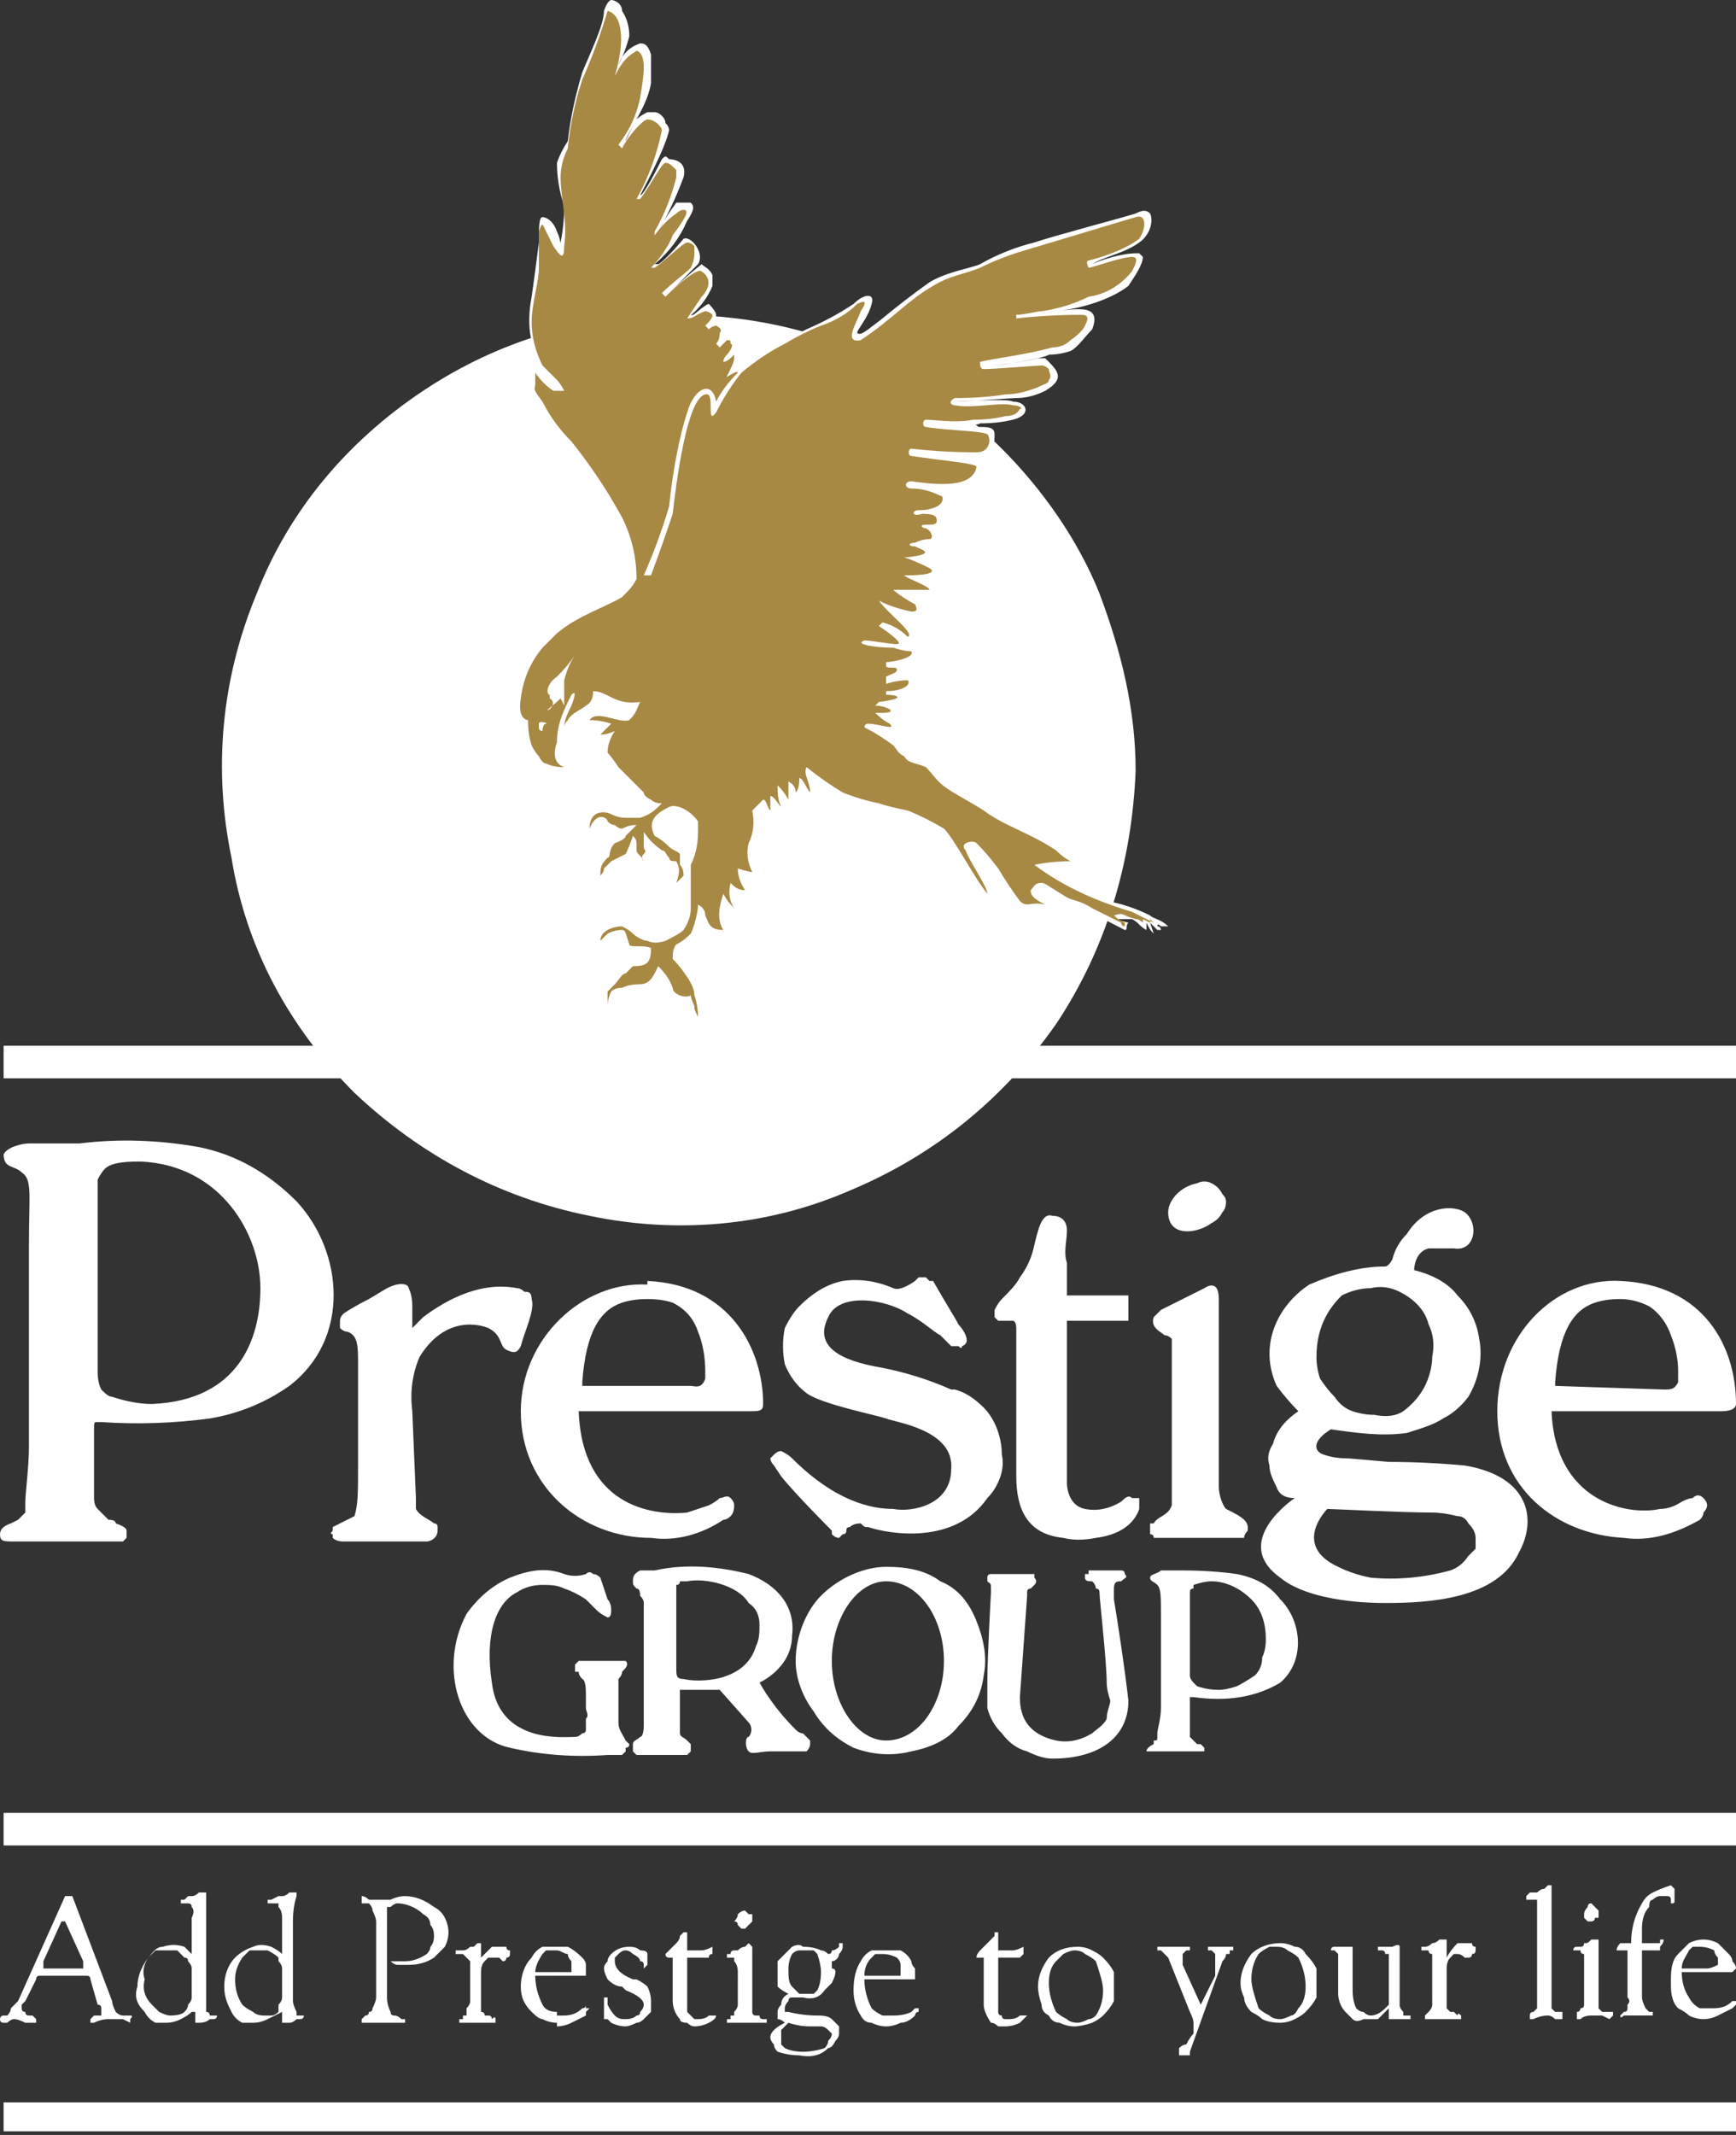
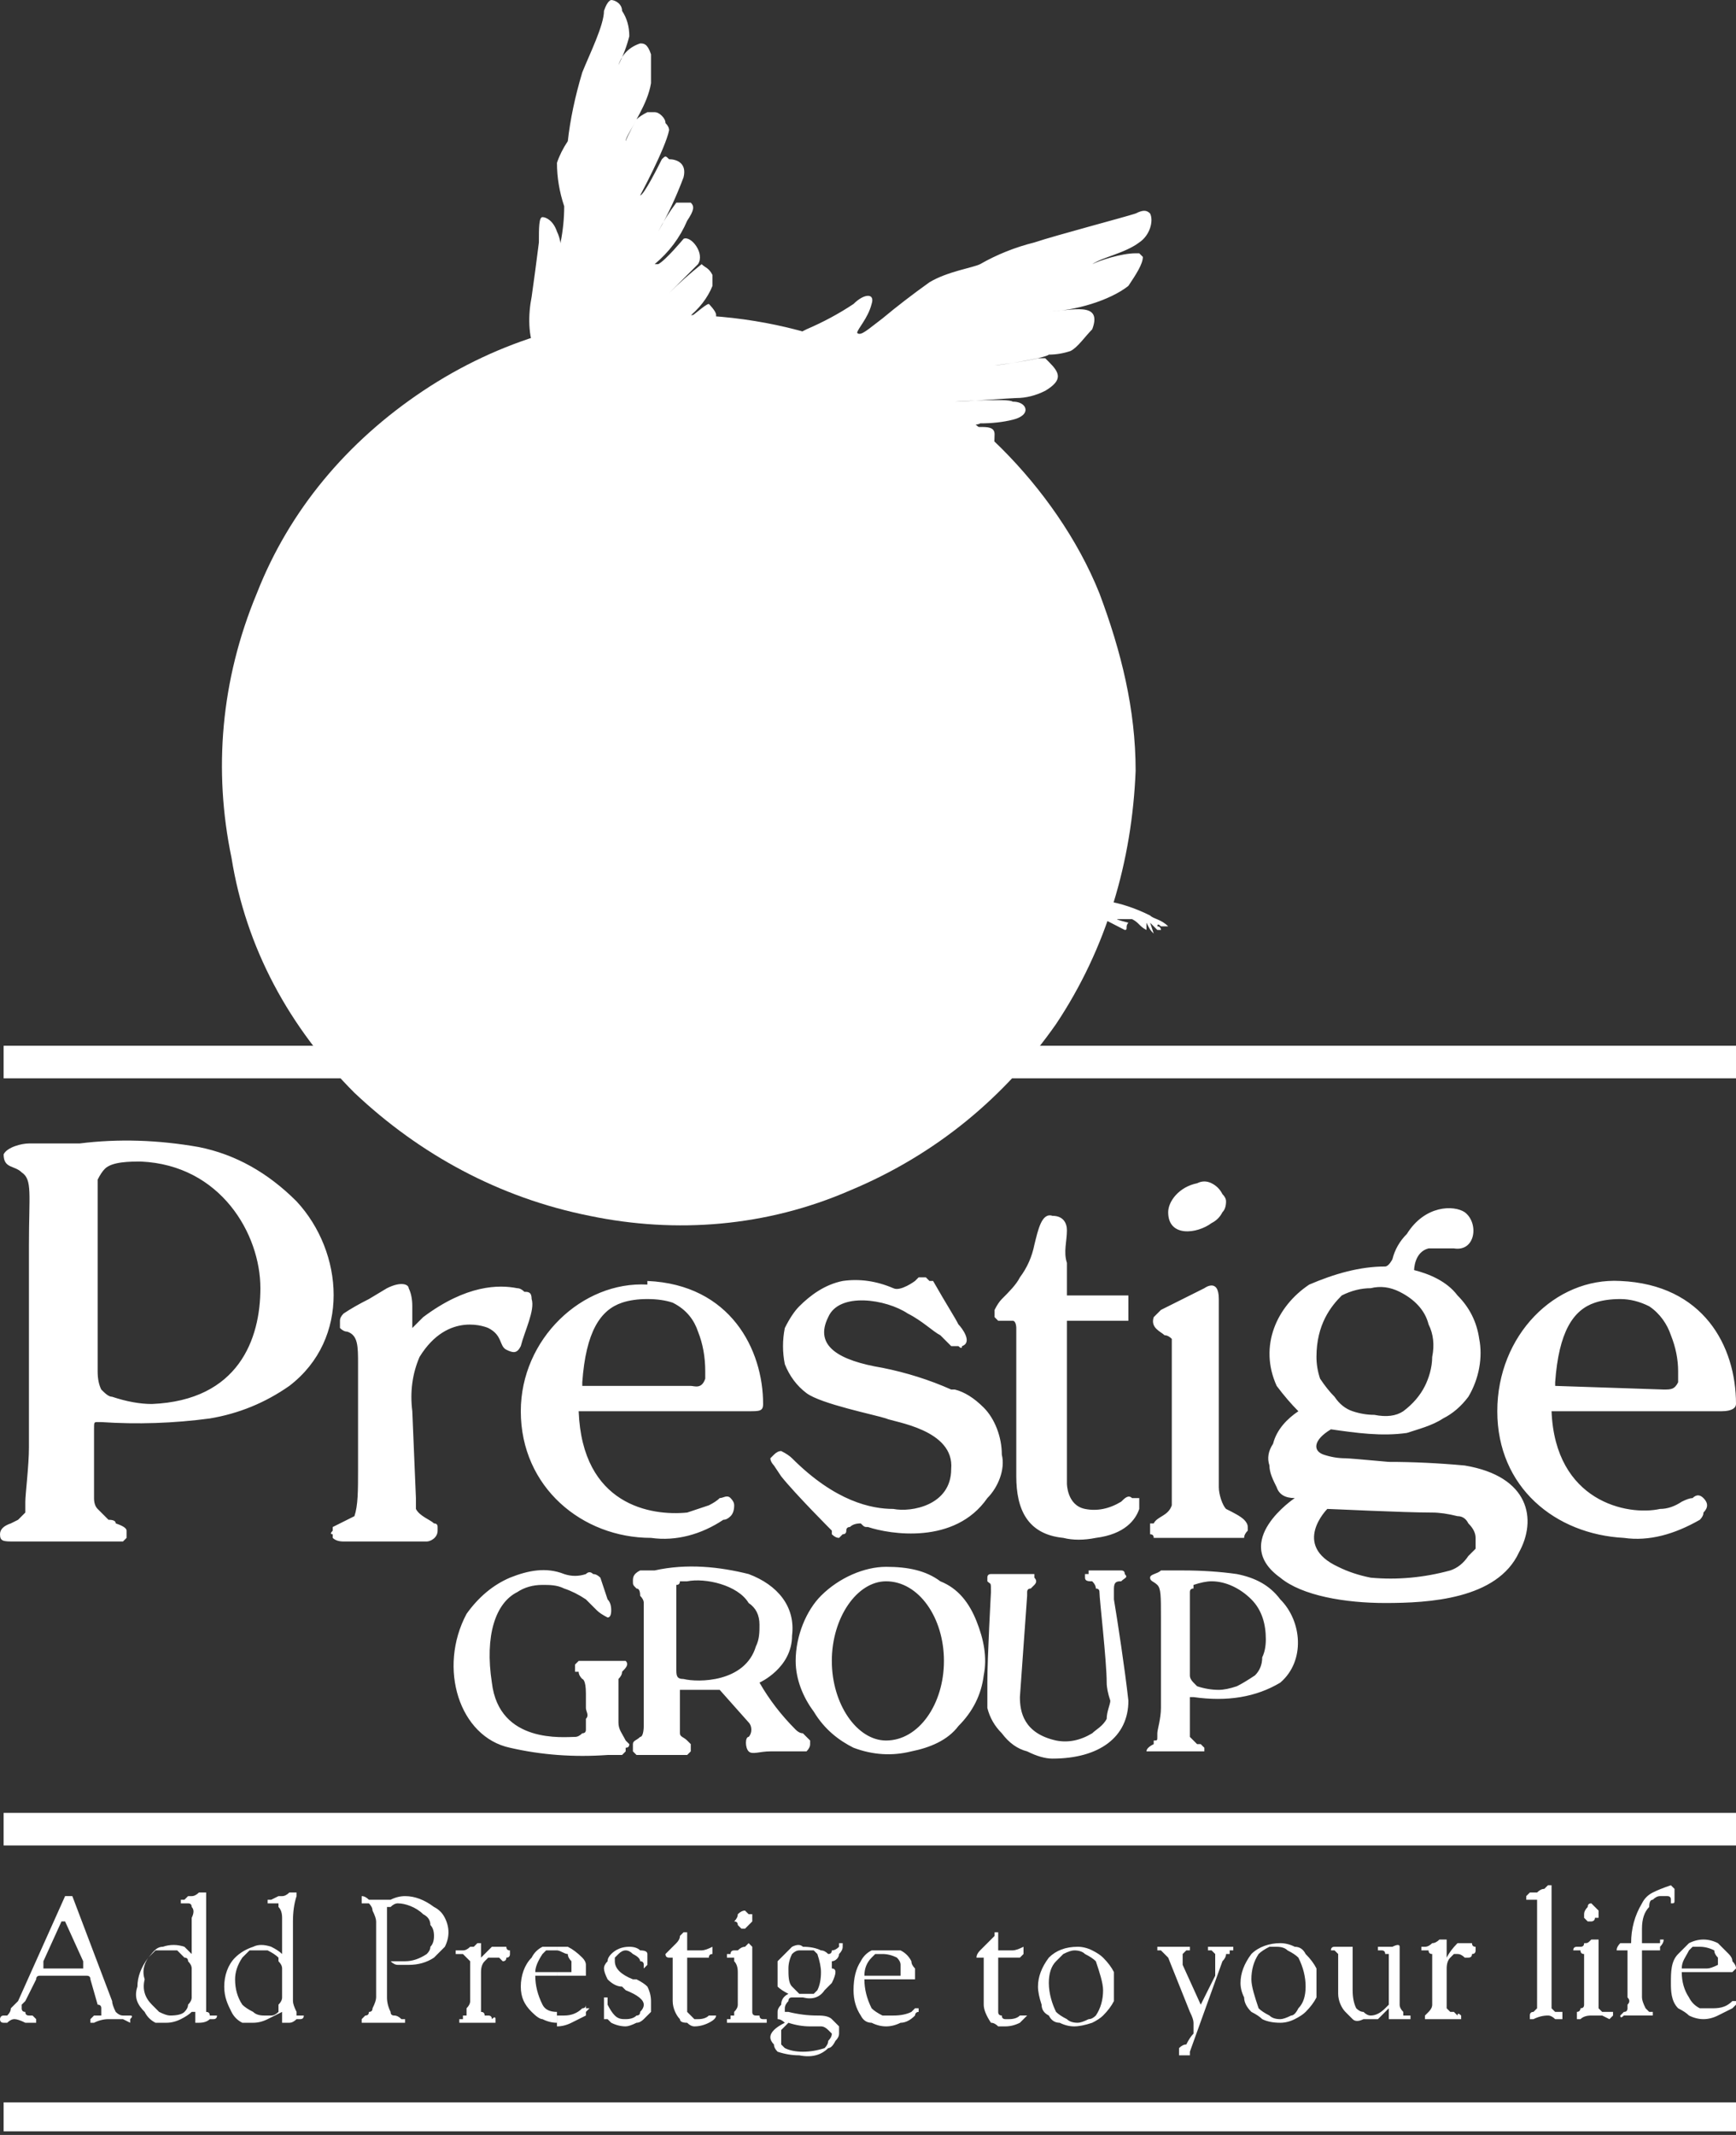
<svg xmlns="http://www.w3.org/2000/svg" version="1.2" viewBox="0 0 48 59" width="48" height="59">
  <rect x="0" y="0" width="48" height="59" fill="#333333" stroke="none" />
  <title>logo-svg</title>
  <style>
		.s0 { fill: #fff } 
		.s1 { fill: #a88944 } 
	</style>
  <path id="Layer" fill-rule="evenodd" class="s0" d="m0.1 50.1h47.9v0.9h-47.9zm0-21.2h47.9v0.9h-47.9z" />
  <path id="Layer" fill-rule="evenodd" class="s0" d="m0.1 58.1h47.9v0.8h-47.9z" />
  <path id="Layer" fill-rule="evenodd" class="s0" d="m44.8 35.4c2.3 0.1 3.2 1.8 3.2 3.4 0 0.1-0.1 0.2-0.4 0.2h-4.7c0.1 2.5 2.1 2.9 3 2.7q0.3 0 0.6-0.2 0.2-0.1 0.3-0.1c0.1-0.1 0.2-0.1 0.3 0q0.1 0.1 0.1 0.2 0 0.1-0.1 0.2 0 0.1-0.1 0.2c-0.7 0.4-1.4 0.6-2.1 0.5-1.9-0.1-3.5-1.4-3.5-3.5 0-2.1 1.6-3.7 3.4-3.6zm1.2 3c0.2 0 0.3 0 0.4-0.2q0-0.2 0-0.3 0-0.5-0.2-1c-0.1-0.3-0.3-0.6-0.6-0.8q-0.4-0.2-0.8-0.2-0.4 0-0.7 0.1c-0.6 0.2-1 0.8-1.1 2.2v0.1zm-40.5-6.7c1 0.2 1.9 0.7 2.7 1.5 1.3 1.4 1.5 3.8-0.2 5.1q-1 0.7-2.2 0.9-1.5 0.2-3 0.1h-0.1c-0.1 0-0.1 0-0.1 0.2v1.9q0 0.2 0.1 0.3 0.2 0.2 0.3 0.3 0.2 0 0.2 0.1 0.3 0.1 0.3 0.2 0 0.1 0 0.1 0 0.1 0 0.1-0.1 0.1-0.1 0.1-0.1 0-0.2 0h-2.8c-0.3 0-0.4 0-0.4-0.2q0-0.2 0.3-0.3l0.2-0.1c0.1-0.1 0.1-0.1 0.2-0.2q0-0.2 0-0.3c0-0.2 0.1-1 0.1-1.5v-5.6c0-1.4 0.1-1.8-0.2-2-0.2-0.2-0.5-0.1-0.5-0.5 0.1-0.2 0.5-0.3 0.7-0.3q0.7 0 1.4 0 1.6-0.2 3.3 0.1zm-2.4 6.9q0.6 0.2 1.1 0.2c2.4-0.1 3-1.8 3-3.2 0-1.5-1.1-3.4-3.3-3.5-0.3 0-0.8 0-1 0.2q-0.1 0.1-0.2 0.3 0 0.1 0 0.2v5.1q0 0.3 0.1 0.5c0.1 0.1 0.2 0.2 0.3 0.2zm11.4-2.9c0.1 0 0.2 0 0.2 0.2 0.1 0.3-0.2 0.9-0.3 1.3-0.1 0.2-0.2 0.2-0.4 0.1-0.2-0.1-0.1-0.4-0.5-0.6 0 0-1.1-0.5-1.9 0.8q-0.3 0.7-0.2 1.5l0.1 2.4q0 0.2 0 0.3c0.1 0.2 0.4 0.3 0.5 0.4q0.1 0 0.1 0.1 0 0.1 0 0.1c0 0.2-0.2 0.3-0.3 0.3h-2.3q-0.2 0-0.3-0.1 0 0 0-0.1-0.1 0 0-0.1 0 0 0-0.1 0 0 0 0c0.2-0.1 0.4-0.2 0.6-0.3 0.1-0.3 0.1-0.7 0.1-1.3v-2.9c0-0.5 0-0.8-0.3-0.9q-0.1 0-0.2-0.1 0 0 0-0.1 0-0.1 0-0.1 0-0.1 0.1-0.2 0.3-0.2 0.7-0.4l0.5-0.3c0.4-0.2 0.6-0.1 0.6 0q0.1 0.2 0.1 0.5c0 0.3 0 0.6 0 0.6l0.3-0.3c1.2-0.9 2.1-0.9 2.6-0.8q0.1 0 0.2 0.1zm3.4-0.3c2.3 0.1 3.2 1.9 3.2 3.4 0 0.2-0.1 0.2-0.4 0.2h-4.7c0.1 2.6 2 2.9 3 2.8q0.3-0.1 0.6-0.2 0.2-0.1 0.3-0.2c0.1 0 0.2-0.1 0.3 0q0.1 0.1 0.1 0.2 0 0.2-0.1 0.3-0.1 0.1-0.2 0.1c-0.6 0.4-1.3 0.6-2 0.5-1.9 0-3.6-1.4-3.6-3.5 0-2 1.7-3.6 3.5-3.5zm1.2 2.9c0.1 0 0.3 0.1 0.4-0.2q0-0.1 0-0.2 0-0.6-0.2-1.1c-0.1-0.3-0.3-0.6-0.7-0.8q-0.3-0.1-0.7-0.1-0.4 0-0.7 0.1c-0.6 0.2-1 0.8-1.1 2.2v0.1zm7.3 0.1q0.4 0.1 0.8 0.5c0.3 0.3 0.5 0.8 0.5 1.3 0.1 0.4-0.1 0.9-0.4 1.2-0.9 1.3-2.7 1-3.3 0.8-0.1 0-0.1 0-0.2-0.1q-0.2 0-0.3 0.1-0.1 0-0.1 0.1 0 0.1-0.1 0.1-0.1 0.1-0.1 0.1-0.1 0-0.2-0.1 0 0 0-0.1c0 0-1-1-1.4-1.5l-0.2-0.3c0 0-0.1-0.1-0.1-0.2q0.1-0.1 0.1-0.1 0.1-0.1 0.2-0.1 0.2 0.1 0.3 0.2c1.2 1.2 2.2 1.4 2.8 1.4 0.5 0.1 1.6-0.1 1.6-1.1 0.1-1.1-1.6-1.3-1.8-1.4-0.3-0.1-1.8-0.4-2.2-0.7q-0.4-0.3-0.6-0.8-0.1-0.5 0-1 0.2-0.4 0.4-0.6c0.3-0.3 0.7-0.6 1.2-0.7q0.7-0.1 1.4 0.2c0.2 0.1 0.6-0.2 0.6-0.2q0 0 0.1-0.1 0.1 0 0.2 0 0 0 0.1 0.1 0.1 0 0.1 0c0.4 0.7 0.6 1 0.7 1.2 0.1 0.1 0.4 0.5 0.1 0.6q0 0.1-0.1 0-0.1 0-0.2 0-0.1-0.1-0.3-0.3c-0.2-0.1-0.5-0.4-0.9-0.6-0.6-0.4-1.9-0.6-2.2 0.1-0.4 0.8 0.3 1.2 1.5 1.4q1 0.2 1.9 0.6zm4.6 3.1c0.1-0.1 0.2-0.2 0.3-0.1q0.1 0 0.2 0 0 0.1 0 0.2 0 0 0 0.1c-0.1 0.3-0.4 0.7-1.2 0.8q-0.5 0.1-0.9 0c-1-0.1-1.3-0.8-1.3-1.7v-4.1c0 0 0-0.2-0.1-0.2h-0.4q0 0 0 0-0.1-0.1-0.1-0.1 0 0 0-0.1 0 0 0-0.1 0.1-0.2 0.2-0.3c0.2-0.2 0.4-0.4 0.5-0.6q0.3-0.4 0.4-0.9c0.1-0.4 0.2-0.9 0.5-0.8 0.3 0 0.4 0.2 0.4 0.4 0 0.3-0.1 0.6 0 0.9v0.9h1.7v0.7h-1.7v4.5c0 0 0 0.6 0.5 0.7q0.5 0.1 1-0.2zm1.3-8c0-0.3 0.3-0.7 0.8-0.8q0.2-0.1 0.4 0 0.2 0.1 0.3 0.3 0.1 0.1 0.1 0.2 0 0.2-0.1 0.3-0.1 0.2-0.3 0.3c-0.4 0.3-1.2 0.4-1.2-0.3zm1.6 8.2c0.2 0.1 0.4 0.2 0.5 0.3q0.1 0.1 0.1 0.2 0 0.1 0 0.1-0.1 0.1-0.1 0.2-0.1 0-0.2 0h-2.2q0 0-0.1 0 0-0.1-0.1-0.1 0 0 0-0.1 0 0 0-0.1 0 0 0-0.1 0 0 0.1 0c0.1-0.2 0.4-0.2 0.5-0.5q0-0.2 0-0.5v-3.8q0-0.1 0-0.3-0.1-0.1-0.2-0.1c-0.1-0.1-0.4-0.2-0.3-0.5q0.1-0.1 0.2-0.2 0.6-0.3 1.2-0.6c0 0 0.4-0.3 0.4 0.3v5.2c0 0.2 0.1 0.5 0.2 0.6zm6.6-1.2c1.8 0.3 2 1.5 1.5 2.4-0.6 1.3-2.5 1.4-3.7 1.4-1.1 0-2.3-0.2-2.9-0.7-1.4-1 0.4-2.2 0.4-2.2q-0.4 0-0.5-0.3c-0.1-0.2-0.2-0.4-0.2-0.6q-0.1-0.3 0.1-0.6c0.1-0.4 0.4-0.7 0.7-0.9q-0.3-0.3-0.6-0.7c-0.5-1.1 0-2.2 0.9-2.8 0.7-0.3 1.4-0.5 2.1-0.5 0.1 0 0.2-0.2 0.2-0.2q0.1-0.4 0.4-0.7c0.5-0.8 1.3-0.8 1.6-0.6 0.4 0.3 0.3 1.1-0.3 1q-0.4 0-0.7 0c-0.4 0.1-0.4 0.6-0.4 0.6 0.4 0.1 0.9 0.3 1.2 0.7q0.5 0.5 0.6 1.2c0.1 0.5 0 1.1-0.3 1.6q-0.3 0.4-0.7 0.6c-0.3 0.2-0.7 0.3-1 0.4-0.7 0.1-1.4 0-2.1-0.1-0.5 0.3-0.5 0.6-0.2 0.7q0.3 0.1 0.6 0.1 0.1 0 1.2 0.1 1 0 2.1 0.1zm-1.8-4.8q-0.4-0.2-0.8-0.1-0.4 0-0.8 0.2c-0.3 0.3-0.7 0.8-0.7 1.7q0 0.3 0.1 0.6 0.2 0.3 0.4 0.5 0.2 0.3 0.5 0.4 0.3 0.1 0.6 0.1 0.5 0.1 0.8-0.1 0.4-0.3 0.6-0.7c0.1-0.2 0.2-0.5 0.2-0.8q0.1-0.5-0.1-0.9c-0.1-0.4-0.4-0.7-0.8-0.9zm-0.8 7.9q1.1 0.1 2.2-0.2 0.3-0.1 0.5-0.4 0.1-0.1 0.2-0.2 0-0.2 0-0.3 0-0.2-0.2-0.4-0.1-0.2-0.3-0.2-0.4-0.1-0.7-0.1c-0.8 0-2.8-0.1-2.9-0.1 0 0-1 1 0.3 1.6q0.4 0.2 0.9 0.3zm-7.1 0.3c0 0.1 0 0.2 0 0.3 0.1 0.6 0.3 1.9 0.4 2.8 0 1-0.8 1.6-2.1 1.6q-0.3 0-0.7-0.2-0.4-0.1-0.7-0.5-0.3-0.3-0.4-0.7 0-0.4 0-0.7c0-0.7 0.1-2.5 0.1-2.5 0-0.3 0-0.2-0.1-0.3q0-0.1 0-0.1 0-0.1 0.1-0.1 0.1 0 0.2 0h0.8q0.1 0 0.2 0 0 0.1 0 0.1 0.1 0.1 0 0.2 0 0 0 0-0.1 0.1-0.1 0.1-0.1 0-0.1 0.1 0 0 0 0.1l-0.2 2.8c0 0.4 0.1 1 1 1.2q0.5 0.1 1-0.2c0.1-0.1 0.3-0.2 0.4-0.4 0-0.2 0.1-0.4 0.1-0.5q-0.1-0.3-0.1-0.5c0-0.6-0.2-2.3-0.2-2.5q0-0.1-0.1-0.1 0-0.1-0.1-0.2c-0.1 0-0.2 0-0.2-0.1q0 0 0 0 0-0.1 0-0.1 0 0 0.1 0 0-0.1 0-0.1c0.3 0 0.6 0 0.8 0q0.1 0 0.1 0 0.1 0 0.1 0.1c0.1 0.1 0 0.1-0.1 0.2-0.1 0-0.2 0-0.2 0.2zm-8.8 3.9q0.1 0.1 0.2 0.1 0.1 0.1 0.1 0.1 0.1 0.1 0.1 0.1 0 0.1 0 0.1 0 0.1-0.1 0.2 0 0-0.1 0h-0.9c-0.3 0-0.5 0.1-0.6 0-0.1-0.1-0.1-0.4 0-0.4 0.1-0.1 0.1-0.3 0-0.4l-0.8-0.9h-1.1v1.2c0 0.1 0.1 0.1 0.2 0.2q0.1 0.1 0.1 0.1 0 0.1 0 0.1 0 0.1 0 0.1 0 0-0.1 0.1 0 0-0.1 0h-1.2q0 0-0.1 0 0 0-0.1-0.1 0 0 0-0.1 0 0 0-0.1c0-0.1 0.1-0.1 0.2-0.2 0.1 0 0.1-0.3 0.1-0.3v-3.4q0-0.1-0.1-0.2 0-0.2-0.1-0.2c-0.1-0.1-0.1-0.1-0.1-0.2 0-0.1 0-0.2 0.2-0.3q0.2 0 0.4 0c0.9-0.2 1.8-0.1 2.6 0.1 0.8 0.3 1.3 0.9 1.2 1.7 0 0.9-0.9 1.3-0.9 1.3q0.4 0.7 1 1.3zm-1.1-2.3c0.1-0.2 0.1-0.4 0.1-0.6q0-0.4-0.3-0.6c-0.3-0.5-1.2-0.7-1.7-0.6q-0.1 0-0.2 0 0 0.1-0.1 0.1 0 0.1 0 0.2 0 0 0 0.1v2c0 0.2 0 0.3 0.2 0.3 0.4 0.1 1.7 0.1 2-0.9zm-3.8 2.1c0 0.2 0.1 0.3 0.2 0.5q0 0 0.1 0.1 0 0.1-0.1 0.1 0 0.1 0 0.1-0.1 0.1-0.1 0.1-0.3 0-0.4 0-1.4 0.1-2.7-0.2c-1.4-0.3-2-2.2-1.2-3.7q0.5-0.7 1.2-1c0.5-0.2 1-0.3 1.5-0.1q0.3 0.1 0.6 0 0.1-0.1 0.2 0 0.1 0 0.2 0.1 0.1 0.3 0.2 0.6 0.1 0.1 0.1 0.3 0 0.2-0.1 0.2-0.2-0.1-0.3-0.2c-0.1-0.1-0.2-0.2-0.3-0.3q-0.3-0.2-0.6-0.3c-0.2-0.1-0.4-0.1-0.6-0.1q-0.4 0-0.7 0.2c-0.6 0.3-0.9 1.2-0.7 2.5 0.2 1.7 2 1.5 2.3 1.5q0.1 0 0.2-0.1 0.1 0 0.1-0.1 0-0.1 0-0.3c0.1-0.1 0-0.2 0-0.3v-0.4c0-0.4-0.1-0.4-0.1-0.4q-0.1-0.1-0.1-0.2-0.1 0-0.1 0 0-0.1 0-0.1 0-0.1 0-0.1 0.1-0.1 0.1-0.1h1.3c0.1 0.1 0 0.2-0.1 0.3q0 0.1-0.1 0.2 0 0.1 0 0.1v1.1zm7.4-4.3c0.6 0 1.1 0.1 1.5 0.4 0.5 0.2 0.8 0.6 1 1.1 0.2 0.5 0.3 1 0.2 1.5q-0.1 0.8-0.7 1.4c-0.3 0.4-0.8 0.6-1.3 0.7q-0.8 0.2-1.6-0.1c-0.4-0.2-0.8-0.5-1.1-1-0.3-0.4-0.5-0.9-0.5-1.4 0-0.7 0.3-1.4 0.7-1.8 0.5-0.5 1.2-0.8 1.8-0.8zm1.6 2.6c0-1.2-0.7-2.2-1.6-2.2-0.8 0-1.5 1-1.5 2.2 0 1.2 0.7 2.2 1.5 2.2 0.9 0 1.6-1 1.6-2.2zm8.1-2.4c0.5 0.1 0.9 0.3 1.2 0.7 0.6 0.6 0.7 1.7 0 2.3q-0.5 0.3-1.1 0.4-0.6 0.1-1.3 0h-0.1c0 0 0 0.1 0 0.2v0.8q0 0.1 0 0.1 0.1 0.1 0.2 0.2c0 0 0 0 0.1 0q0.1 0.1 0.1 0.1 0 0 0 0.1 0 0 0 0 0 0-0.2 0h-1.2c-0.1 0-0.2 0-0.2 0q0-0.1 0.2-0.2v-0.1c0.1 0 0.1 0 0.1-0.1q0 0 0-0.1c0-0.1 0.1-0.4 0.1-0.7v-2.5c0-0.6 0-0.8-0.1-0.9-0.1-0.1-0.2-0.1-0.2-0.2 0-0.1 0.2-0.1 0.3-0.2q0.3 0 0.6 0 0.8 0 1.5 0.1zm-1.1 3.1q0.3 0.1 0.6 0.1 0.2 0 0.5-0.1 0.2-0.1 0.5-0.3 0.2-0.2 0.2-0.5 0.1-0.2 0.1-0.5c0-0.4-0.1-0.8-0.4-1.1-0.3-0.3-0.7-0.5-1.1-0.5q-0.2 0-0.5 0.1 0 0 0 0.1-0.1 0-0.1 0.1v2.3q0 0.1 0.1 0.2 0.1 0.1 0.1 0.1zm-29.8-8.1z" />
  <path id="Layer" fill-rule="evenodd" class="s0" d="m31.4 21.3c-0.1 2.5-0.8 4.9-2.2 7-1.4 2-3.3 3.6-5.7 4.6-2.3 1-4.8 1.2-7.2 0.7-2.5-0.5-4.7-1.7-6.5-3.4-1.8-1.8-3-4-3.4-6.5-0.5-2.4-0.3-4.9 0.7-7.3 0.9-2.3 2.5-4.2 4.6-5.6 2.1-1.4 4.5-2.1 7-2.1 1.7 0 3.3 0.3 4.8 0.9 1.6 0.7 3 1.6 4.2 2.8 1.1 1.1 2.1 2.5 2.7 4 0.6 1.6 1 3.2 1 4.9z" />
  <path id="Layer" fill-rule="evenodd" class="s0" d="m18.2 7.3c0.2-0.1 0.7-0.7 0.7-0.7 0.2-0.1 0.6 0.4 0.4 0.7-0.1 0.1-0.8 0.8-0.8 0.8q0.4-0.4 0.9-0.8c0.1 0.1 0.2 0.1 0.3 0.3 0 0.1 0 0.2 0 0.3q-0.2 0.5-0.7 0.9c0.1 0 0.5-0.4 0.6-0.4 0 0 0.2 0.2 0.2 0.3 0 0.1 0 0.1 0 0.1q0 0 0.1 0c0.1 0 0.3 0.2 0.2 0.4v0.1c0-0.1 0.1-0.1 0.2 0q0 0.1 0.1 0.2c0 0-0.1 0.1-0.1 0.2 0.1-0.1 0.2 0.1 0.1 0.3q0 0.1-0.1 0.2 0.2-0.2 0.5-0.3 0.7-0.4 1.5-0.8 0.7-0.3 1.3-0.7c0.3-0.3 0.6-0.3 0.5 0-0.1 0.4-0.4 0.7-0.4 0.8 0.1 0.1 0.3-0.1 0.7-0.4q0.6-0.5 1.3-1c0.5-0.3 1.2-0.4 1.4-0.5q0.7-0.4 1.5-0.6c0.6-0.2 2.5-0.7 2.8-0.8 0.2-0.1 0.3-0.1 0.4 0 0.1 0.2 0 0.6-0.3 0.8-0.4 0.3-1 0.4-1.3 0.6 0.2-0.1 0.8-0.3 1.2-0.3q0 0 0 0 0.1 0 0.1 0 0 0 0.1 0.1 0 0 0 0c0 0.2-0.2 0.5-0.4 0.8-0.5 0.4-1.5 0.7-2.2 0.7 0.6 0 1.5-0.3 1.2 0.5-0.2 0.2-0.4 0.5-0.6 0.6q-0.3 0.1-0.6 0.1c-0.1 0.1-1.4 0.3-1.5 0.3 0 0 0.8-0.1 1.2-0.2q0.1 0 0.2 0 0.1 0.1 0.1 0.1c0.3 0.3 0.4 0.5-0.1 0.8q-0.4 0.2-0.8 0.2c-0.1 0-1.5 0.1-1.7 0.1 0 0 1.5-0.1 1.6 0q0.2 0 0.3 0.1c0.1 0.1 0.1 0.3-0.3 0.4q-0.4 0.1-0.9 0.1c-0.1 0.1-1.2 0-1.3 0 0 0.1 1.2 0.1 1.3 0.1 0.2 0 0.4 0 0.4 0.2 0 0.5-0.1 0.6-0.3 0.6q-0.1 0.1-0.2 0.1c-0.4-0.1-1.7-0.2-1.8-0.2 0.1 0 1.8 0.2 1.9 0.2 0.1 0.6-0.4 0.8-0.9 0.8 0 0-0.8-0.1-0.9-0.1 0 0 0.5 0.1 0.7 0.1 0.1 0.1 0.2 0.1 0.2 0.2q0 0 0 0.2 0 0.1-0.1 0.1 0 0.1-0.1 0.1-0.2 0-0.5 0.1c0.1 0 0.5-0.1 0.5 0 0.2 0.1 0.1 0.3-0.1 0.4q-0.1 0-0.2 0c0 0 0.2 0 0.3 0.2 0 0.2-0.2 0.3-0.3 0.3-0.1 0-0.3 0-0.4 0 0 0 0.3 0 0.4 0 0 0.1 0.1 0.1 0 0.2q0 0.1-0.1 0.1-0.2 0.1-0.5 0.1 0.2 0 0.5 0c0.1 0 0.4 0.2 0.2 0.3-0.1 0.3-0.6 0.2-0.6 0.2 0 0 0.9 0.4 0.8 0.5 0 0-0.2 0-1.1-0.1 0 0 0.7 0.4 0.6 0.5-0.1 0.1-0.4 0.1-0.7 0q-0.1 0-0.3-0.1 0.4 0.2 0.6 0.6c0.2 0.2 0.2 0.5-0.1 0.3-0.3-0.2-0.5-0.4-0.5-0.4 0 0 0.5 0.4 0.5 0.5 0 0.1-0.3 0.1-0.3 0.1q0.3 0 0.5 0c0.1 0.1 0.1 0.2 0.1 0.2-0.1 0.2-0.6 0.3-0.6 0.3 0 0 0.4 0 0.2 0.1q-0.1 0.2-0.3 0.2c0 0 0.5 0 0.6 0 0.1 0.1 0 0.4-0.4 0.5 0.4 0.2 0 0.2-0.3 0.3 0 0 0.3-0.1 0.3 0.1 0 0.3-0.3 0.2-0.3 0.2 0 0 0.3 0.1 0.3 0.3-0.1 0.2-0.7 0-0.7 0 0 0 0.7 0.3 0.8 0.5 0 0.1 0.1 0.3 0.3 0.3q0.5 0.2 0.8 0.6 0.6 0.5 1.3 0.8 1.1 0.5 2.1 1.2c0.4 0.3 0.6 0.5 0.4 0.5q-0.5 0-1 0 0.9 0.6 1.8 0.9 0.6 0.1 1.2 0.4c0.1 0.1 0.3 0.1 0.5 0.3q-0.1 0-0.2 0-0.1-0.1-0.1 0c0.1 0 0.1 0.1 0.1 0.1q-0.1 0-0.1 0-0.1-0.1-0.2-0.2l0.1 0.3c-0.1-0.1-0.1-0.1-0.2-0.3v0.2c-0.2-0.1-0.2-0.2-0.4-0.3-0.3 0-0.2 0-0.4 0-0.1 0 0.3 0.1 0.3 0.1-0.1 0.1 0 0.2-0.1 0.2-0.6-0.3-0.9-0.5-1.6-0.7q-0.3-0.2-0.6-0.4c-0.3-0.2-0.3 0.2-0.1 0.2 0 0 0.5 0.4 0.4 0.4q-0.3-0.1-0.5-0.1-0.3 0-0.6-0.1c-0.1-0.2-0.2-0.4-0.4-0.7q-0.3-0.4-0.6-0.7c-0.3-0.4-0.4-0.1-0.4-0.1 0 0 0.6 0.6 0.6 0.9 0.1 0.4 0.1 0.8 0 0.6 0-0.1-0.3-0.4-0.6-1-0.4-0.7-0.6-0.9-0.9-1.1-0.4-0.3-1-0.4-1.4-0.6-0.4-0.1-0.9-0.1-1.4-0.5q-0.6-0.4-0.6-0.4 0.1 0.2 0.1 0.5 0 0.2 0 0.4c0 0-0.2-0.2-0.2-0.3q-0.1-0.3-0.1-0.3c0 0.1-0.1 0.3-0.1 0.4q0 0.1 0.1 0.2c-0.1 0-0.1-0.1-0.2-0.1q-0.1-0.2-0.1-0.4c0 0 0 0.8-0.1 0.6q-0.1-0.2-0.2-0.4 0 0.3 0 0.5c0.1 0.1-0.2-0.3-0.2-0.3q0 0.1-0.1 0.3c0 0.1 0 0 0 0.2 0 0 0-0.1-0.1-0.2q-0.1-0.1-0.1-0.2c0 0-0.2 0.1-0.2 0.2q0.1 0.4 0 0.7-0.2 0.4-0.1 0.8c0.1 0.2 0.2 0.3 0.1 0.3q-0.1 0-0.1-0.1c-0.2 0-0.2 0-0.3-0.1q0.1 0.2 0.1 0.4c0.1 0.1 0.3 0.3 0.2 0.2-0.2 0-0.4 0.1-0.5-0.1q0 0.2 0.1 0.4 0 0.2 0 0.3-0.1 0-0.2-0.1-0.1-0.1-0.1-0.2-0.1 0.3 0 0.6c0 0.2 0.1 0.3 0 0.2-0.2 0-0.5 0-0.5-0.2q-0.1-0.2-0.2-0.4c0 0-0.1 0.4-0.2 0.6 0 0.2-0.2 0.1-0.4 0.3q-0.1 0.1-0.1 0.3c0 0.1 0.3 0.2 0.5 0.5q0.1 0.3 0.2 0.7c0.1 0.5-0.2 0.9-0.2 0.8 0-0.4-0.1-0.4-0.1-0.7v-0.1q-0.1 0-0.2 0-0.1 0-0.2-0.1-0.1 0-0.2-0.1 0-0.1 0-0.2-0.1-0.2-0.3-0.4-0.1 0.2-0.2 0.3-0.1 0.1-0.2 0.1c-0.4 0.1-0.6 0-0.8 0.2q-0.2 0.2-0.2 0.6-0.1-0.2-0.1-0.5 0-0.2 0.1-0.4 0.2-0.1 0.3-0.2 0.1-0.2 0.2-0.3 0.1 0 0.3-0.1c0.4 0 0.3-0.3 0.3-0.3-0.3 0-0.7 0-0.7-0.4q0-0.1-0.4 0.1c-0.2 0-0.2 0.4-0.2 0.4 0 0-0.2-0.5 0-0.6 0.3-0.3 0.5-0.3 0.7-0.2q0.2 0.1 0.4 0.3 0.2 0.1 0.4 0.1 0.1 0 0.3-0.1 0.3-0.2 0.5-0.5 0-0.2 0.1-0.3c0-0.4 0-0.8 0-1.1 0-0.4 0.3-1.1 0-1.4-0.3-0.2-0.4-0.3-0.5-0.2 0 0-0.4 0.2-0.4 0.4-0.1 0.2 0 0.2 0.2 0.3 0.1 0.1 0.1 0.2 0.3 0.3 0.1 0.1 0.3 0.1 0.3 0.5q0.1 0.2 0 0.5c-0.1 0.2-0.3 0.2-0.3 0.2q0-0.2 0-0.3 0.1-0.3 0-0.3c-0.4-0.2-0.1-0.4-0.6-0.6q0 0-0.1 0 0-0.1-0.1-0.1 0.1 0.1 0.1 0.3c0 0.1-0.1 0-0.1 0.1 0 0.3 0 0.2 0 0.4 0-0.1-0.1 0-0.1-0.3-0.1-0.2-0.1-0.1-0.2-0.2q-0.1-0.1 0-0.3-0.1 0.2-0.3 0.4c0 0-0.1 0-0.2 0.1-0.2 0.2-0.4 0.4-0.3 0.6 0 0-0.2-0.2-0.2-0.4 0.1-0.2 0.2-0.2 0.3-0.3q0-0.2 0.1-0.4c0.2-0.2 0.2-0.2 0.4-0.3l0.1-0.1c-0.1 0.1-0.3 0.1-0.4 0-0.2 0-0.2-0.2-0.3-0.2-0.3 0-0.4 0.3-0.2 0.5-0.4-0.2-0.3-0.8 0.2-0.8 0.2 0 0.2 0 0.4 0.1q0.2 0 0.4 0c0.2 0 0.7-0.2 0.5-0.3-0.2 0-0.3-0.2-0.6-0.4-0.2-0.3-0.1-0.3-0.4-0.6-0.3-0.3-0.4-0.3-0.4-0.3l0.2-0.5c0 0 0 0-0.1 0-0.1 0-0.3 0-0.3 0 0 0 0-0.1 0.1-0.2q0.1-0.1 0.2-0.2-0.3 0-0.5 0c0 0.1 0 0 0.1-0.2 0 0 0.1-0.1 0.3-0.2 0.3-0.1 0.7 0.4 0.9 0 0.1-0.2 0-0.1 0-0.1-0.4 0.1-0.6-0.2-1-0.2q0 0.1-0.1 0.2-0.1 0.1-0.2 0.2c-0.3 0.1-0.4 0.2-0.5 0.4q-0.1 0.4-0.2 0.8 0.1 0.3 0.3 0.5c0 0-0.6 0-0.9-0.3-0.2-0.2-0.3-0.5-0.3-0.8-0.1-0.3-0.1-0.3-0.1-0.3 0 0-0.3-0.1-0.2-0.7q0.1-0.7 0.5-1.3c0.4-0.5 0.8-0.9 1.3-1.1q0.6-0.3 1.1-0.6 0.2-0.1 0.3-0.3c-0.1-0.8-0.3-1.5-0.7-2.2-0.6-1-1.7-2.2-1.9-2.6-0.3-0.5-0.2-0.4-0.2-0.6q0-0.2 0-0.5 0.1 0.1 0.2 0.2c0.1 0.1 0.4 0.4 0.4 0.4l0.1-0.1c-0.3-0.2-0.4-0.5-0.6-0.8-0.2-0.4-0.2-1-0.1-1.5q0.1-0.7 0.2-1.5c0-0.4 0-0.7 0.1-0.7 0.1 0 0.3 0.1 0.4 0.4 0.1 0.2 0.1 0.4 0.1 0.3q0.1-0.5 0.1-1-0.2-0.6-0.2-1.2 0.1-0.3 0.3-0.6 0.1-0.9 0.4-1.9c0.2-0.5 0.6-1.3 0.6-1.7 0.1-0.3 0.2-0.3 0.2-0.3 0.1 0 0.3 0.1 0.3 0.3q0.2 0.3 0.2 0.7-0.1 0.4-0.3 0.8c0.1-0.3 0.3-0.5 0.6-0.6 0.1 0 0.2 0 0.3 0.3q0 0.4 0 0.8c-0.1 0.6-0.5 1.1-0.7 1.6 0-0.1 0.2-0.4 0.3-0.6q0.1-0.1 0.3-0.2 0.1 0 0.2 0 0.1 0 0.2 0.1 0.1 0.1 0.1 0.2 0.1 0.1 0.1 0.2c-0.1 0.5-0.8 1.8-0.8 1.8 0.1 0 0.5-0.8 0.6-1 0.1-0.1 0.1-0.1 0.2 0 0.2 0 0.5 0.1 0.4 0.5q-0.3 0.8-0.7 1.5 0.2-0.4 0.5-0.8 0.1 0 0.2 0 0.1 0 0.2 0c0.1 0.1 0.1 0.2-0.1 0.5q-0.3 0.7-0.9 1.2z" />
-   <path id="Layer" fill-rule="evenodd" class="s1" d="m24.5 18.4c0 0.1 0.3 0 0.3 0.1 0 0.1-0.1 0.1-0.3 0.2v0.2q0.3-0.1 0.6-0.1c0.1 0.1-0.1 0.3-0.6 0.3v0.1c0.3 0 0.6 0.1-0.2 0.2l-0.1 0.1q0.2 0 0.4 0.1c0.1 0.1-0.1 0.1-0.3 0.1h-0.1q0.2 0.2 0.4 0.3c0.2 0.2-0.3 0-0.6 0-0.1 0-0.1 0.1-0.1 0.1q0.4 0.2 0.8 0.5c0.1 0.1 0.1 0.2 0.3 0.3 0.1 0.2 0.4 0.2 0.6 0.3 0.2 0.2 0.3 0.4 0.6 0.6 0.3 0.2 0.7 0.4 1 0.6 0.4 0.3 0.9 0.5 1.3 0.7q0.4 0.2 0.7 0.4 0.2 0.2 0.4 0.3-0.5 0-1 0.1c0.8 0.6 1.7 1 2.7 1.3l0.6 0.3-0.1-0.1v0.1l-0.2-0.1v0.1q-0.1-0.1-0.2-0.1c-0.4-0.1-0.3-0.2-0.6-0.1q-0.1 0 0 0c0.1 0.1 0.3 0.2 0.3 0.2q0 0 0 0.1c0 0-0.1 0-0.1-0.1-0.2-0.1-0.8-0.4-0.8-0.4-0.3-0.2-0.5-0.2-0.7-0.3-0.5-0.3-0.6-0.4-0.7-0.4-0.2 0-0.2 0.1-0.3 0.2 0 0.1 0 0.2 0.4 0.4-0.4-0.1-0.5 0.1-0.7-0.1q-0.3-0.4-0.6-0.9-0.3-0.4-0.6-0.7c-0.1-0.1-0.5 0-0.3 0.2 0.1 0.3 0.6 1 0.6 1.2-0.4-0.5-0.9-1.5-1.2-1.8q-0.5-0.3-1-0.5-0.5-0.1-0.8-0.2-0.5-0.1-1-0.3-0.5-0.3-1-0.7c-0.1 0.2 0.1 0.4 0.1 0.7-0.1-0.1-0.2-0.4-0.3-0.4 0 0.1 0 0.3-0.1 0.4q0-0.2-0.2-0.3 0 0.3 0 0.5-0.1-0.2-0.3-0.4c0 0.2 0 0.4 0.1 0.6-0.1-0.1-0.2-0.3-0.3-0.3 0 0.1 0 0.3 0 0.4-0.1-0.1-0.1-0.3-0.2-0.3-0.1 0.1-0.2 0.2-0.3 0.3q0.1 0.5-0.1 0.9-0.1 0.4 0.1 0.8c-0.1 0-0.4-0.1-0.4-0.1q0 0.3 0.2 0.6c-0.2 0-0.3-0.1-0.4-0.2q-0.1 0.4 0.1 0.7-0.2-0.2-0.3-0.4c-0.1 0.3-0.2 0.7 0 1-0.4 0-0.4-0.2-0.5-0.4q0-0.2-0.2-0.3c0 0.2-0.1 0.6-0.2 0.8-0.1 0.1-0.2 0.2-0.4 0.3-0.1 0.1-0.1 0.3-0.1 0.4q0.2 0.2 0.4 0.5 0.2 0.3 0.2 0.5 0.1 0.3 0.1 0.6c-0.1-0.2-0.1-0.2-0.1-0.3-0.1-0.2-0.1-0.3-0.1-0.3-0.1 0.1-0.5 0-0.5-0.2q-0.1-0.3-0.4-0.6c-0.1 0.2-0.2 0.5-0.5 0.5q-0.3 0-0.5 0.1-0.2 0-0.3 0.1-0.1 0.2-0.1 0.4 0-0.2 0-0.4 0.1-0.1 0.2-0.2c0.1-0.1 0.2-0.3 0.3-0.3q0.1-0.1 0.2-0.2c0.4 0 0.5-0.1 0.5-0.5-0.2-0.1-0.6 0-0.6-0.1-0.1-0.3-0.1-0.4-0.2-0.4q-0.2 0-0.4 0.1-0.1 0.1-0.2 0.2c0-0.3 0.4-0.4 0.6-0.4q0.2 0.1 0.3 0.2c0.1 0.1 0.3 0.2 0.4 0.2q0.2 0.1 0.5 0c0.2-0.1 0.4-0.2 0.5-0.3q0.2-0.3 0.2-0.6c0-0.5 0-0.8 0-1.2 0.1-0.2 0.2-0.5 0.2-0.9q0-0.1 0-0.3c-0.2-0.3-0.6-0.5-0.8-0.4-0.4 0.2-0.6 0.4-0.4 0.8q0.2 0.1 0.4 0.3c0.1 0.1 0.2 0.1 0.3 0.2q0 0.1 0 0.3 0.1 0.1 0.1 0.3-0.1 0.1-0.2 0.2c0.1-0.3 0.1-0.4 0-0.6-0.1 0-0.2 0-0.2-0.1-0.1-0.1-0.1-0.2-0.2-0.2-0.4-0.3-0.4-0.4-0.5-0.5 0 0.2 0 0.2 0 0.4 0 0.1 0.1 0.1 0 0.2q-0.1 0.1 0 0.2c-0.1-0.2-0.2-0.2-0.2-0.3 0-0.3 0-0.3-0.1-0.4q-0.1 0.3-0.2 0.5-0.2 0.1-0.4 0.2-0.1 0.1-0.2 0.2 0 0.1-0.1 0.2c0-0.2 0-0.3 0.2-0.5 0.1 0 0-0.2 0.2-0.4 0 0 0.3-0.1 0.3-0.2 0.1-0.1 0.2-0.2 0.3-0.3-0.1 0-0.2 0-0.4 0.1q-0.1 0-0.2-0.1-0.1 0-0.2-0.1c0-0.1-0.3-0.3-0.5 0.2 0-0.5 0.4-0.5 0.6-0.4q0.2 0.1 0.4 0.1 0.2 0 0.4 0c0.3-0.1 0.4-0.2 0.6-0.4q-0.2 0-0.3-0.1-0.2-0.1-0.2-0.2-0.2-0.2-0.4-0.4-0.1-0.1-0.3-0.3-0.2-0.3-0.3-0.4 0-0.3 0.2-0.6-0.2 0.1-0.4 0.1c0.1-0.1 0.2-0.2 0.3-0.3q-0.3-0.1-0.6-0.1c0.2-0.3 0.8 0.1 1.1 0 0.2-0.2 0.2-0.3 0.3-0.5-0.7 0.1-0.9-0.3-1.3-0.3q0 0.3-0.2 0.4c-0.1 0.1-0.4 0.2-0.5 0.4q-0.1 0.1-0.1 0.2c0-0.2 0.1-0.4 0.2-0.6 0 0 0.2-0.5 0-0.3-0.2 0.4-0.4 0.8-0.4 1.3-0.1 0.3-0.1 0.6 0.2 0.7q-0.3 0-0.5-0.1-0.1 0-0.2-0.2-0.1-0.1-0.2-0.3-0.1-0.3-0.1-0.7c0 0-0.3 0-0.2-0.6q0.1-0.8 0.6-1.4 0.2-0.2 0.4-0.4c0.6-0.5 1.3-0.7 1.8-1 0.2-0.2 0.3-0.3 0.4-0.5q0-0.9-0.4-1.7-0.6-1.1-1.4-2.1-0.5-0.5-0.8-1.1c-0.3-0.4-0.2-0.3-0.2-0.5q0-0.2 0-0.3 0.2 0.3 0.5 0.5 0.2 0 0.3 0c0 0-0.1-0.2-0.2-0.3q-0.2-0.2-0.4-0.4-0.3-0.6-0.3-1.2c0-0.5 0.2-1.1 0.2-1.5 0-0.6 0-1 0-1 0.1-0.3 0.1-0.2 0.2 0q0.1 0.2 0.2 0.4c0.2 0.3 0.3 0.4 0.3 0 0.1-0.7-0.1-1.3-0.1-1.9q0-0.4 0.2-0.8 0.1-1 0.4-1.9 0.4-0.9 0.7-1.9c0.4 0.1 0.5 0.8 0.2 1.8 0.3-0.6 0.5-0.6 0.6-0.7 0.3 0.1 0.2 0.7 0.1 1.3-0.1 0.5-0.3 0.9-0.6 1.3l0.1 0.1c0.2-0.4 0.6-0.8 0.7-0.8 0.2 0 0.4 0.2 0.4 0.3q-0.2 1-0.7 1.9h0.1c0.3-0.4 0.6-1 0.7-1q0.1 0 0.2 0.1 0 0 0.1 0.1 0 0 0 0.1 0 0.1 0 0.1-0.2 0.8-0.6 1.5v0.1q0.3-0.4 0.6-0.6 0.1-0.1 0.2-0.1c0.2 0 0 0.3-0.3 0.7-0.1 0.3-0.4 0.7-0.6 0.9h0.1c0.3-0.2 0.8-0.7 0.9-0.7q0.1 0 0.2 0.1 0 0.1 0 0.2 0 0.2-0.1 0.4c-0.2 0.2-0.5 0.4-0.8 0.7l0.1 0.1c0.4-0.4 0.9-0.8 1-0.7 0.3 0.2 0.2 0.5 0 0.7q-0.2 0.3-0.4 0.6c-0.1 0 0 0 0 0 0.2 0 0.2-0.1 0.5-0.2 0 0 0.1 0 0.2 0.1 0 0.1-0.1 0.2-0.2 0.3 0 0 0.1 0.1 0.1 0.1 0.1-0.1 0.2-0.1 0.2-0.1q0.2 0.1 0.1 0.2 0 0.2-0.1 0.3c0.1 0.1 0.1 0.1 0.1 0.1 0.1-0.1 0.2-0.2 0.2-0.2 0.1 0 0.1 0 0.1 0.1 0.1 0 0 0.2-0.1 0.3q-0.1 0.1-0.1 0.2c0 0 0 0.1 0 0 0.1 0 0.2-0.1 0.3-0.2 0 0 0 0.1 0 0.1 0 0.1-0.1 0.3-0.2 0.5-0.1 0.1 0.3-0.2 0.3-0.1q-0.4 0.4-0.6 0.8c-0.1-0.6-0.6-0.4-0.8 0.3-0.2 0.6-0.4 1.6-0.5 2.6q-0.3 1-0.7 1.9c0.1 0 0.1 0 0.2 0q0.3-0.8 0.6-1.7c0.1-0.9 0.4-3.2 0.9-3.3 0.3-0.1 0 0.9 0.3 0.5q0.3-0.6 0.7-1.1 0.6-0.5 1.2-0.8 0.5-0.3 1-0.5 0.6-0.2 1-0.6c0.2-0.1 0.3-0.1 0.1 0.2-0.1 0.3-0.5 0.9 0 0.8 0.9-0.6 1.3-1.1 2-1.5 0.5-0.3 0.8-0.3 1.3-0.5q0.6-0.3 1.3-0.5c1-0.3 2-0.6 3-0.9 0.3-0.1 0.3 0.3 0.1 0.6-0.4 0.3-1 0.5-1.4 0.6-0.1 0 0 0.2 0 0.2 0.1 0 0.9-0.3 1.2-0.3 0.2 0 0.1 0.2 0 0.4q-0.5 0.6-1.2 0.7-0.6 0.3-1.3 0.4c-0.1 0-0.5 0.1-0.7 0.1 0 0 0 0.1 0 0.1q0.9-0.1 1.8-0.1c0.2 0 0.2 0.1 0.1 0.3q-0.1 0.2-0.4 0.4-0.2 0.2-0.5 0.2c-0.7 0.2-1.6 0.3-2 0.4 0 0.1 0 0.2 0.1 0.2 0.3 0 1.5-0.1 1.6-0.1q0.1 0 0.2 0.1c0 0.1 0.1 0.2 0 0.3 0 0.1-0.1 0.1-0.3 0.2q-0.5 0.2-0.9 0.2c-0.6 0.1-1.2 0.1-1.4 0.1-0.2 0.1-0.1 0.2 0 0.2 0.5 0.1 1.3-0.1 1.6 0 0.2 0 0.3 0.1 0.2 0.1q-0.1 0.2-0.4 0.2-0.4 0.1-0.9 0.1c-0.5 0.1-1 0-1.3 0-0.1 0-0.1 0.2 0 0.2 0.6 0.1 1.5 0.1 1.7 0.2 0.1 0.1 0.1 0.5-0.3 0.5q-0.9 0-1.8-0.1c-0.1 0-0.1 0.2 0 0.2 0.6 0.1 1.8 0.2 1.8 0.3-0.1 0.6-1.1 0.5-1.8 0.4-0.2 0-0.2 0.2 0 0.2q0.4 0 0.8 0.2c0.1 0 0.1 0.2-0.1 0.3q-0.2 0.1-0.5 0.1c-0.2 0-0.2 0.2 0.1 0.1 0.4 0 0.4 0.1 0.4 0.2 0 0.1-0.1 0.1-0.3 0.1-0.2 0-0.1 0.1 0 0.1 0.2 0.1 0.2 0.3 0.1 0.3q-0.2 0-0.4 0.1c-0.2 0-0.2 0.1 0 0.1 0.2 0.1 0.6 0.2-0.2 0.3-0.2 0-0.2 0-0.1 0q0.3 0.1 0.7 0.3c0.3 0.2-0.5 0.2-0.7 0.2 0.1 0.1 0.7 0.3 0.7 0.4q-0.5 0-1 0c0.1 0.1 0.4 0.3 0.6 0.4 0.1 0.2 0 0.2-0.1 0.2q-0.5-0.1-0.9-0.3c0.3 0.4 1 0.9 0.8 1q-0.3-0.3-0.7-0.4l-0.1 0.1c0.3 0.2 0.7 0.5 0.5 0.5-0.2 0-0.7-0.1-0.9-0.1-0.3 0.1 0.3 0.2 0.8 0.2 0.3 0.1 0.5 0.1 0.5 0.1 0.1 0.2-0.6 0.3-0.7 0.3zm-6.7 5.4q0 0 0 0 0 0 0 0zm-2.4-5.1c-0.3 0.2-0.3 0.5-0.2 0.5v0.1c0 0 0.2 0.1 0 0.3-0.2 0.1 0.1-0.1 0.3-0.3l0.1 0.2q0-0.1 0-0.3c0-0.1 0-0.1 0-0.4q0.1-0.4 0.3-0.7-0.2 0.3-0.5 0.6zm-0.5 1.3q0 0 0 0.1 0 0.1 0.1 0.1c0 0 0-0.2 0.1-0.2 0.1 0-0.2-0.1-0.2 0zm13.2-11.2zm-12.2 9.3q0.1 0 0.1 0 0 0-0.1 0z" />
  <path id="Layer" fill-rule="evenodd" class="s0" d="m15.4 53.8v0.1h-0.1q-0.1 0-0.2 0-0.1 0.1-0.1 0.1-0.2 0.3-0.2 0.5h0.6v0.1h-0.6q0 0.4 0.2 0.8 0.1 0.2 0.4 0.2v0.3q-0.2 0-0.4-0.1-0.1 0-0.3-0.2c-0.2-0.2-0.3-0.4-0.3-0.7 0-0.3 0.1-0.6 0.3-0.8q0.1-0.2 0.3-0.3 0.2 0 0.4 0zm-14.9 1.5l1.3-2.9q0.1 0 0.1 0 0 0 0 0 0 0 0.1 0l1.1 2.9q0 0.1 0.1 0.3 0.1 0.1 0.2 0.1 0.1 0 0.2 0 0.1 0 0 0.1 0 0 0 0 0 0.1 0 0.1 0 0-0.2-0.1-0.2 0-0.4 0-0.2 0-0.4 0.1 0 0 0 0 0 0-0.1 0 0-0.1 0-0.1 0 0 0.1-0.1 0 0 0 0 0.1 0 0.2 0 0-0.1 0-0.2 0 0 0 0 0-0.1-0.1-0.1l-0.2-0.7q0-0.1-0.1-0.1 0 0-0.1 0h-1.1q-0.1 0-0.1 0-0.1 0-0.1 0.1l-0.3 0.6q0 0-0.1 0.1 0 0.1 0 0.1 0 0.1 0.1 0.1 0 0.1 0.1 0.1c0 0 0.1 0 0.1 0q0.1 0.1 0.1 0.1 0 0 0 0 0 0.1 0 0.1 0 0-0.1 0 0 0-0.2 0-0.2-0.1-0.3-0.1-0.1 0-0.2 0.1-0.1 0-0.1 0-0.1 0-0.1-0.1 0 0 0 0c0 0 0-0.1 0.1-0.1q0 0 0 0 0.1 0 0.1 0 0.1-0.1 0.1-0.2 0.1-0.1 0.2-0.2zm0.8-0.9c0 0 1 0 1 0q0-0.1 0-0.1 0 0 0 0v-0.1l-0.5-1.1q0 0 0 0 0 0 0 0 0 0 0 0-0.1 0-0.1 0l-0.5 1.1q0 0.1 0 0.1 0 0 0 0 0 0 0 0 0 0.1 0 0.1c0 0 0 0 0.1 0zm4 1.2q-0.1 0.1-0.3 0.2-0.2 0.1-0.4 0.1-0.2 0-0.3 0-0.2-0.1-0.3-0.3c-0.2-0.2-0.3-0.4-0.2-0.7q0-0.4 0.3-0.8c0.1-0.1 0.2-0.3 0.4-0.3q0.3-0.1 0.6 0 0.1 0.1 0.2 0.2v-1q0.1-0.2 0-0.3 0-0.1-0.1-0.1 0 0-0.1 0c0 0-0.1 0-0.1 0q0 0 0 0 0-0.1 0-0.1 0 0 0.1 0l0.1-0.1q0.1 0 0.1 0 0.1 0 0.2-0.1 0.1 0 0.2 0 0 0 0 0 0 0 0 0v0.1q0 0.3 0 0.7v2.2q0 0.1 0 0.3 0.1 0 0.1 0.1 0 0 0.1 0 0.1 0 0.1 0 0 0 0 0 0 0.1-0.1 0.1-0.1 0-0.1 0-0.1 0.1-0.3 0.1 0 0-0.1 0 0 0 0 0 0 0 0 0c0 0 0-0.3 0-0.3zm0-0.4v-0.8q0-0.1-0.1-0.2 0-0.1-0.1-0.1-0.1-0.1-0.2-0.2-0.2 0-0.3 0-0.1 0-0.3 0-0.1 0.1-0.2 0.2-0.2 0.3-0.1 0.6-0.1 0.4 0.2 0.7 0.1 0.1 0.2 0.2 0.2 0.1 0.3 0.1 0.3 0 0.4-0.1 0.1-0.1 0.1-0.2 0.1-0.1 0.1-0.2zm2.5 0.4q-0.2 0.1-0.4 0.2-0.2 0.1-0.4 0.1-0.1 0-0.3 0-0.2-0.1-0.3-0.3c-0.1-0.2-0.2-0.4-0.2-0.7 0-0.3 0.1-0.6 0.3-0.8q0.2-0.2 0.5-0.3 0.2-0.1 0.5 0 0.2 0.1 0.3 0.2v-1q0-0.2-0.1-0.3 0-0.1 0-0.1-0.1 0-0.1 0c-0.1 0-0.1 0-0.2 0q0 0 0 0 0-0.1 0-0.1 0 0 0.1 0l0.2-0.1q0 0 0.1 0 0.1 0 0.2-0.1 0 0 0.1 0 0 0 0 0 0 0 0 0 0.1 0 0.1 0v0.1q-0.1 0.3-0.1 0.7v2.2q0 0.1 0.1 0.3 0 0 0 0.1 0.1 0 0.1 0h0.1q0 0 0 0 0 0 0 0 0 0.1-0.1 0.1-0.1 0-0.1 0-0.1 0.1-0.2 0.1-0.1 0-0.2 0 0 0 0 0 0 0 0 0c0 0 0-0.3 0-0.3zm0-0.4v-0.8q0-0.1-0.1-0.2 0-0.1 0-0.1-0.1-0.1-0.3-0.2-0.1 0-0.3 0-0.1 0-0.2 0-0.1 0.1-0.2 0.2-0.2 0.3-0.2 0.6 0 0.4 0.2 0.7 0.1 0.1 0.3 0.2 0.1 0.1 0.3 0.1 0.1 0 0.2 0 0.1 0 0.2-0.1 0-0.1 0-0.2 0.1-0.1 0.1-0.2zm2.6 0v-2.1q0-0.1-0.1-0.3 0-0.1-0.1-0.2 0 0-0.1 0 0 0 0 0-0.1 0-0.1 0 0-0.1 0-0.1 0 0 0 0 0 0 0 0 0-0.1 0-0.1 0.1 0 0.2 0.1 0.2 0 0.3 0 0.1 0 0.3 0 0.2-0.1 0.4-0.1 0.4 0 0.8 0.3 0.2 0.1 0.3 0.3 0.1 0.2 0.1 0.4 0 0.2-0.1 0.4-0.1 0.1-0.3 0.3-0.3 0.2-0.7 0.2-0.2 0-0.3 0-0.1 0-0.2-0.1 0 0 0 0 0.1 0 0.1 0 0 0 0.1 0 0.1 0 0.2 0 0.3 0 0.6-0.2 0.1-0.1 0.1-0.2 0.1-0.1 0.1-0.3 0-0.2-0.1-0.3 0-0.2-0.2-0.3c-0.2-0.2-0.5-0.3-0.7-0.3q-0.1 0-0.2 0.1-0.1 0-0.1 0 0 0.1 0 0.1v2.4q0 0.2 0.1 0.4 0 0.1 0.1 0.1 0.1 0 0.2 0.1 0 0 0.1 0 0 0 0 0 0 0.1 0 0.1 0 0-0.1 0-0.1 0-0.3 0-0.2 0-0.3 0-0.2 0-0.4 0c0 0-0.1 0-0.1 0q0 0 0 0 0 0 0 0 0-0.1 0-0.1 0 0 0.1-0.1 0 0 0 0 0.1 0 0.1-0.1 0.1 0 0.1-0.1 0.1-0.2 0.1-0.3zm2.6 0.1c0 0 0-1.1 0-1.1q-0.1-0.1-0.1-0.1 0 0-0.1-0.1 0 0-0.1 0-0.1 0-0.1 0 0 0 0 0 0 0 0 0 0-0.1 0-0.1 0.1 0 0.1 0c0 0 0 0 0.1 0q0.1 0 0.2-0.1 0 0 0.1 0 0.1-0.1 0.1-0.1 0.1 0 0.1 0 0 0 0 0 0 0.1 0 0.1v0.3q0.1-0.1 0.3-0.3 0.1 0 0.2 0 0.1 0 0.2 0 0 0.1 0.1 0.1 0 0.1 0 0.1 0 0.1-0.1 0.1 0 0.1-0.1 0.1 0 0-0.1-0.1-0.1 0-0.2 0 0 0-0.1 0 0 0-0.1 0.1-0.1 0.1-0.1 0.3v0.8q0 0.1 0 0.3 0.1 0 0.1 0.1 0 0 0.1 0 0 0 0 0 0.1 0 0.1 0.1 0.1-0.1 0.1 0 0 0 0 0 0 0 0 0 0 0.1 0 0.1 0 0 0 0-0.1 0-0.2 0-0.2 0-0.3 0-0.2 0-0.4 0-0.1 0-0.1 0 0 0 0-0.1 0 0 0 0 0 0 0 0 0 0 0.1 0 0-0.1 0-0.1 0.1 0 0.1 0 0-0.1 0-0.2 0.1-0.1 0.1-0.2z" />
  <path id="Layer" fill-rule="evenodd" class="s0" d="m15.4 53.8q0.2 0 0.3 0 0.2 0.1 0.4 0.3 0.1 0.1 0.1 0.2 0 0.1 0 0.2 0 0.1 0 0.1 0 0-0.1 0h-0.7v-0.1h0.1q0.1 0 0.3 0 0 0 0 0 0-0.1 0-0.1 0-0.1 0-0.2-0.1-0.1-0.1-0.2c-0.1 0-0.2-0.1-0.3-0.1zm0 1.9q0.1 0 0.2 0 0.3 0 0.5-0.2 0.1 0 0.1-0.1 0 0 0 0 0 0.1 0 0.1 0.1 0 0.1 0 0 0-0.1 0.1 0 0 0 0.1-0.2 0.1-0.4 0.2-0.2 0.1-0.4 0.1zm1.3 0c0 0 0-0.4 0-0.5q0 0 0 0 0 0 0.1 0 0 0 0 0.1c0 0.1 0 0.1 0 0.1q0.1 0.2 0.2 0.3c0.1 0.1 0.2 0.1 0.3 0.1q0.2 0 0.3-0.1 0.1 0 0.1-0.1 0.1-0.1 0.1-0.2 0-0.2-0.5-0.4 0 0-0.1-0.1-0.2 0-0.4-0.2-0.1-0.2-0.1-0.3 0-0.1 0.1-0.2 0-0.1 0.1-0.2 0.2-0.2 0.5-0.2 0.2 0 0.3 0.1 0.2 0 0.2 0.1v0.3q0 0 0 0 0 0-0.1 0.1 0 0 0-0.1 0-0.1-0.1-0.1 0-0.1-0.2-0.2-0.1-0.1-0.2-0.1-0.1 0-0.2 0.1-0.1 0.1-0.1 0.1 0 0.1 0 0.1 0 0.3 0.5 0.5 0.1 0 0.1 0 0.2 0.1 0.3 0.2 0.1 0.2 0.1 0.4 0 0.1 0 0.3-0.1 0.1-0.2 0.2-0.1 0.1-0.2 0.1-0.2 0.1-0.3 0.1-0.2 0-0.4-0.1-0.1-0.1-0.1-0.1 0 0 0 0 0 0 0 0-0.1 0-0.1 0 0-0.1 0-0.1zm1.8-1.6q-0.1 0-0.1-0.1 0 0 0 0 0 0 0.1-0.1 0.1-0.1 0.2-0.2 0.1-0.1 0.1-0.2 0.1-0.1 0.1-0.1 0.1 0 0.1 0 0 0 0 0c0 0 0 0.4 0 0.5h0.4q0.1 0 0.3-0.1 0 0 0 0 0 0 0 0 0 0.1 0 0.2-0.1 0-0.1 0.1c0 0-0.6 0-0.6 0v1.3q0 0.1 0 0.2 0 0 0.1 0.1 0 0 0.1 0.1 0 0 0.1 0 0.2 0 0.3-0.1 0.1 0 0.1 0 0.1 0 0.1 0 0 0.1-0.2 0.2-0.2 0.1-0.4 0.1-0.1 0-0.2-0.1-0.2 0-0.2-0.1c-0.1-0.1-0.2-0.3-0.2-0.5v-1.2zm1.9-1.2q0.1-0.1 0.2-0.1 0 0 0.1 0.1 0 0 0.1 0 0 0.1 0 0.1 0 0.1 0 0.1-0.1 0.1-0.1 0.1-0.1 0.1-0.1 0.1-0.1 0-0.1 0-0.1-0.1-0.1-0.1 0-0.1-0.1-0.1 0.1-0.1 0.1-0.2zm0 1.6q0-0.2-0.1-0.3 0-0.1 0-0.1-0.1 0-0.1 0-0.1 0-0.1 0 0 0 0-0.1 0 0 0.1 0 0-0.1 0.1-0.1 0 0 0.1 0 0.1-0.1 0.2-0.1 0 0 0.1-0.1 0 0 0.1 0.1 0 0 0 0c0 0.3 0 1.3 0 1.6q0 0.1 0 0.2 0 0.1 0.1 0.1 0 0 0.1 0 0 0.1 0.1 0.1 0 0 0 0 0.1 0 0.1 0 0 0 0 0.1 0 0-0.1 0 0 0 0 0 0 0-0.2 0-0.1 0-0.3 0-0.2 0-0.4 0 0 0 0 0 0 0-0.1 0 0-0.1 0-0.1 0 0 0.1 0 0 0 0-0.1 0 0 0 0 0.1 0 0.1 0 0-0.1 0-0.1 0.1-0.1 0.1-0.2zm1.3 1.4q-0.1-0.1-0.2-0.1 0-0.1 0-0.2 0-0.1 0.1-0.2 0-0.2 0.2-0.3-0.2-0.1-0.3-0.2 0-0.2 0-0.4 0-0.1 0-0.3 0.1-0.1 0.2-0.2 0.1-0.1 0.2-0.2 0.2-0.1 0.3 0 0.3 0 0.5 0.1 0.1 0 0.2 0.1 0.1 0 0.1-0.1 0.1 0 0.2-0.1 0 0 0 0 0-0.1 0-0.1 0 0 0 0 0.1 0 0.1 0 0 0 0 0.1 0 0.1-0.1 0.2c0 0.1-0.1 0.2-0.2 0.2q0 0.1 0 0.2 0.1 0 0.1 0.1 0 0.1-0.1 0.3-0.1 0.1-0.2 0.2-0.2 0.3-0.6 0.2-0.1 0-0.2 0-0.1 0-0.1 0-0.1 0-0.1 0.1-0.1 0.1-0.1 0.2 0 0 0 0.1 0.1 0 0.1 0 0.4 0.1 0.8 0.1c0.1 0 0.3 0 0.4 0.1q0.1 0.1 0.2 0.2 0 0.1 0 0.2 0 0.1-0.1 0.2-0.1 0.2-0.2 0.2-0.3 0.3-0.8 0.2-0.3 0-0.6-0.1-0.1-0.1-0.1-0.2-0.1-0.1-0.1-0.2 0-0.1 0.1-0.2 0.1-0.1 0.3-0.2zm0.2-1q0.1 0.1 0.2 0.2 0.1 0 0.2 0 0.1 0 0.2 0 0.1-0.1 0.1-0.1 0.1-0.2 0.1-0.5 0-0.2-0.1-0.5 0 0-0.1-0.1-0.1 0-0.2 0-0.2 0-0.2 0-0.1 0-0.2 0.1-0.1 0.2-0.1 0.4c0 0.2 0 0.4 0.1 0.5zm-0.1 1q-0.1 0.1-0.2 0.2 0 0.1 0 0.2 0 0.1 0 0.2 0 0 0.1 0.1 0.2 0.1 0.5 0.1 0.3 0 0.6-0.1 0.1-0.1 0.1-0.2 0.1-0.1 0.1-0.2 0 0 0 0-0.1-0.1-0.1-0.1-0.1-0.1-0.2-0.1-0.1 0-0.3 0-0.3 0-0.6-0.1zm2.1-1.2q0-0.1 0-0.1zm0 0q0 0 0 0zm0.2 0.8q0.1 0.1 0.3 0.2 0.1 0 0.3 0 0.3 0 0.5-0.1 0.1-0.1 0.1-0.1 0 0 0.1 0 0 0 0 0.1 0 0 0 0c-0.1 0-0.1 0.1-0.1 0.1q-0.2 0.2-0.4 0.2-0.2 0.1-0.4 0.1-0.2 0-0.4-0.1-0.2 0-0.3-0.2-0.2-0.3-0.2-0.7 0-0.5 0.2-0.8 0.1-0.2 0.3-0.3 0.2 0 0.4 0 0.2 0 0.4 0 0.2 0.1 0.3 0.3 0 0.1 0.1 0.2 0 0.1 0 0.2 0 0.1 0 0.1 0 0-0.1 0h-1.3q0 0.4 0.2 0.8zm-0.2-0.9h0.7q0.1 0 0.3 0 0-0.1 0-0.1 0.1 0 0 0 0-0.1 0-0.2 0-0.1-0.1-0.2-0.2-0.1-0.4-0.1-0.1 0-0.2 0-0.1 0.1-0.1 0.1-0.2 0.2-0.2 0.5zm3.2-0.5q-0.1 0-0.1 0 0-0.1 0.1-0.2 0.1-0.1 0.2-0.2 0.1-0.1 0.2-0.2 0-0.1 0-0.1 0.1 0 0.1 0 0 0 0 0 0 0 0 0.1v0.4h0.4q0.1 0 0.3-0.1 0 0 0 0 0 0 0 0v0.1q0 0.1 0 0.1-0.1 0.1-0.1 0.1-0.1 0-0.1 0h-0.5v1.4q0 0 0 0.1 0 0.1 0.1 0.1 0 0.1 0.1 0.1 0.1 0 0.1 0 0.2 0 0.3-0.1 0.1 0 0.1 0 0 0 0 0 0.1 0 0.1 0-0.1 0.1-0.2 0.2-0.2 0.1-0.4 0.1-0.1 0-0.2 0-0.1-0.1-0.2-0.1-0.2-0.3-0.2-0.5v-1.3zm1.6 0.8q0-0.4 0.3-0.8 0.3-0.3 0.8-0.3 0.2 0 0.4 0.1 0.2 0.1 0.3 0.2 0.2 0.2 0.3 0.4 0 0.2 0 0.4 0 0.2 0 0.4-0.1 0.2-0.3 0.4-0.1 0.1-0.3 0.2-0.3 0.1-0.5 0.1-0.2 0-0.4-0.1-0.2 0-0.3-0.2-0.2-0.1-0.2-0.3-0.1-0.3-0.1-0.5zm0.5 0.7q0.1 0.1 0.3 0.2 0.1 0.1 0.3 0.1 0.1 0 0.3-0.1 0.1 0 0.2-0.1 0.2-0.3 0.2-0.7c0-0.2-0.1-0.5-0.2-0.8q-0.1-0.1-0.3-0.2-0.1-0.1-0.3-0.1-0.1 0-0.3 0.1-0.1 0.1-0.2 0.2-0.2 0.2-0.2 0.6c0 0.3 0.1 0.6 0.2 0.8zm-8.8-2.5zm1.5 1.4zm7.1 0.3z" />
  <path id="Layer" fill-rule="evenodd" class="s0" d="m32.3 54.1q0 0-0.1-0.1 0 0-0.1-0.1-0.1 0-0.1 0 0-0.1 0-0.1 0.1 0 0.1 0 0.1 0 0.2 0 0.1 0 0.2 0 0.1 0 0.2 0 0.1 0 0.2 0 0 0 0 0 0 0 0 0 0 0 0 0.1 0 0 0 0-0.1 0-0.1 0 0 0-0.1 0.1 0 0 0 0 0 0.1 0 0.1 0 0 0 0.1 0 0 0 0.1l0.5 1.1q0 0 0 0 0 0 0 0 0 0 0 0l0.4-0.8q0-0.1 0-0.3 0-0.1 0-0.2 0 0 0-0.1 0 0-0.1-0.1 0 0 0 0-0.1 0-0.1 0 0 0 0-0.1 0 0 0 0 0 0 0.1 0 0 0 0.1 0 0 0 0.1 0 0.1 0 0.2 0 0.1 0 0.1 0 0.1 0 0.1 0 0 0.1 0 0.1 0 0 0 0 0 0-0.1 0 0 0 0 0.1-0.1 0-0.1 0 0 0.1-0.1 0.2l-0.9 2.5q0 0.1 0 0.1 0 0 0 0-0.1 0-0.2 0-0.1 0-0.1 0 0 0 0 0 0 0 0-0.1 0 0 0-0.1 0.1-0.1 0.2-0.1 0.1-0.2 0.2-0.3 0-0.2 0-0.3 0-0.1-0.1-0.3 0 0 0 0zm2 0.7q0-0.4 0.3-0.8c0.2-0.2 0.5-0.3 0.8-0.3q0.2 0 0.4 0.1 0.2 0 0.3 0.2 0.2 0.2 0.3 0.4 0 0.1 0 0.4 0 0.2 0 0.4-0.1 0.2-0.3 0.4-0.1 0.1-0.3 0.2-0.2 0.1-0.4 0.1-0.3 0-0.5-0.1-0.1-0.1-0.3-0.2-0.2-0.2-0.2-0.4-0.1-0.2-0.1-0.4zm0.5 0.7q0.1 0.1 0.3 0.2 0.1 0.1 0.3 0.1 0.1 0 0.3-0.1 0.1 0 0.2-0.2 0.2-0.2 0.2-0.6 0-0.4-0.2-0.8-0.1-0.1-0.3-0.2-0.1-0.1-0.3-0.1-0.1 0-0.2 0-0.2 0.1-0.3 0.2-0.2 0.3-0.2 0.7c0 0.2 0.1 0.5 0.2 0.8zm3.6 0q-0.2 0.2-0.3 0.3-0.2 0-0.4 0-0.2 0.1-0.3 0-0.1-0.1-0.2-0.2c-0.1-0.1-0.2-0.3-0.2-0.5v-0.9q0-0.1 0-0.2 0 0-0.1-0.1 0 0-0.1 0 0 0 0 0 0-0.1 0.1-0.1 0.2 0 0.4 0 0.1 0 0.1 0 0 0 0 0c0 0.2 0 0.4 0 0.5v0.7q0 0.3 0.1 0.5 0.1 0.1 0.2 0.1 0.1 0.1 0.2 0.1 0.2 0 0.4-0.2 0 0 0.1-0.1 0-0.1 0-0.2v-1q0-0.1 0-0.2 0 0 0 0-0.1 0-0.1 0 0-0.1-0.1-0.1-0.1 0-0.1 0 0 0 0-0.1 0 0 0.1 0 0 0 0.1 0 0.1 0 0.2 0 0.2-0.1 0.2 0 0 0 0 0 0 0 0 0 0 0 0 0c0 0.1 0 0.3 0 0.3v1.3q0 0.1 0.1 0.2 0 0 0 0.1 0.1 0 0.1 0 0.1 0 0.1 0 0 0.1 0 0.1 0 0-0.1 0h-0.4q-0.1 0-0.1 0 0-0.1 0-0.1zm1.2-0.3c0 0 0-1.1 0-1.1q0-0.1 0-0.1-0.1 0-0.1-0.1-0.1 0-0.1 0-0.1 0-0.1 0 0 0 0 0 0 0 0 0 0-0.1 0-0.1 0 0 0.1 0c0 0 0 0 0 0q0.1 0 0.2-0.1 0.1 0 0.2-0.1 0 0 0.1 0 0 0 0 0 0.1 0 0.1 0 0 0.1 0 0.1v0.4q0.1-0.2 0.3-0.4 0 0 0.2 0 0.1 0 0.2 0 0 0.1 0.1 0.1 0 0.1 0 0.1 0 0.1-0.1 0.1 0 0.1-0.1 0.1 0 0-0.1 0-0.1-0.1-0.2-0.1-0.1 0-0.1 0-0.1 0.1-0.1 0.1-0.1 0.1-0.1 0.3v0.7q0 0.2 0 0.4 0 0 0.1 0.1 0 0 0.1 0 0 0 0 0c0 0 0.1 0.1 0.1 0.1q0-0.1 0.1 0 0 0 0 0 0 0 0 0 0 0.1 0 0.1 0 0-0.1 0 0 0-0.1 0-0.2 0-0.3 0-0.3 0-0.4 0h-0.1q0 0 0 0 0 0 0-0.1 0 0 0 0 0 0 0 0 0 0 0 0 0.1-0.1 0.1-0.1 0 0 0 0 0.1-0.1 0.1-0.2 0-0.1 0-0.2zm2.9 0v-2.3q0-0.2 0-0.4 0 0-0.1 0 0 0-0.1 0-0.1 0-0.1 0 0-0.1 0-0.1 0 0 0.1-0.1 0.1 0 0.1 0 0.1 0 0.1 0 0.1-0.1 0.2-0.1 0.1-0.1 0.1-0.1 0.1 0 0.1 0 0 0.1 0 0.1v0.1q0 0.3 0 0.7v2.2q0 0.1 0 0.3 0.1 0.1 0.1 0.1 0.1 0 0.2 0 0 0 0 0.1 0.1 0 0.1 0 0 0 0 0-0.1 0-0.1 0 0 0.1 0 0.1-0.1 0-0.2 0-0.1-0.1-0.2-0.1-0.2 0-0.4 0.1h-0.1q0 0 0-0.1 0 0 0 0 0 0 0 0 0 0 0 0 0 0 0 0 0-0.1 0.1-0.1 0 0 0 0 0 0 0.1-0.1 0 0 0-0.1 0-0.1 0-0.2zm1.3-2.3q0-0.1 0.1-0.2 0-0.1 0.1-0.1 0 0 0.1 0.1 0.1 0.1 0.1 0.1 0 0 0 0.1 0 0 0 0.1 0 0-0.1 0c0 0.1-0.1 0.1-0.1 0.1q-0.1 0-0.1 0 0 0-0.1-0.1 0 0 0 0 0-0.1 0-0.1zm0 1.4q0-0.1 0-0.3-0.1 0-0.1-0.1 0 0-0.1 0 0 0-0.1 0 0 0 0 0 0-0.1 0.1-0.1 0 0 0.1 0 0.1 0 0.1-0.1c0.1 0 0.1 0 0.2-0.1q0.1 0 0.1 0 0.1 0 0.1 0 0 0 0 0.1 0 0.4 0 0.7v0.8q0 0.1 0 0.3 0.1 0.1 0.1 0.1 0.1 0 0.1 0 0 0 0.1 0 0 0 0.1 0 0 0.1 0 0.1 0 0 0 0 0 0 0 0-0.1 0.1-0.1 0.1 0 0-0.2-0.1-0.1 0-0.3 0-0.2 0-0.3 0.1h-0.1q0 0 0-0.1 0 0 0 0 0 0 0 0 0 0 0 0 0-0.1 0-0.1 0 0 0 0c0.1 0 0.1-0.1 0.1-0.1q0.1 0 0.1-0.1 0-0.1 0-0.2zm1.2 0.9v-1.3h-0.2q0 0 0 0-0.1 0-0.1 0 0-0.1 0.1-0.2 0 0 0 0 0 0 0.1 0h0.2q0-0.6 0.3-1.1 0.1-0.2 0.3-0.3 0.2-0.1 0.5-0.2 0 0 0.1 0.1 0 0 0 0.1 0 0.1 0 0.2c0 0.1 0 0.1-0.1 0.1q0 0 0-0.1 0 0 0 0 0-0.1-0.1-0.1-0.1 0-0.2 0-0.1 0-0.2 0.1-0.1 0-0.1 0.2-0.2 0.2-0.2 0.6v0.4h0.2q0.2 0 0.3 0 0-0.1 0-0.1 0.1 0 0.1 0 0 0 0 0 0 0.1-0.1 0.2 0 0 0 0.1 0 0-0.1 0h-0.4v1.3q0 0.1 0.1 0.3 0 0 0.1 0.1 0 0 0 0 0 0 0.1 0c0 0 0 0.1 0 0.1q0 0 0 0 0 0 0 0 0 0 0 0 0 0-0.1 0-0.2 0-0.3 0-0.2 0-0.4 0-0.1 0.1-0.1 0 0 0 0 0 0 0 0 0 0 0 0 0 0.1-0.1 0.1-0.1 0.1 0 0.1-0.1 0 0 0-0.1 0.1-0.1 0-0.2zm1.5-0.7q0 0.4 0.2 0.7 0.1 0.2 0.3 0.3 0.1 0 0.3 0c0.2 0 0.4 0 0.6-0.2q0 0 0.1 0 0 0 0 0 0 0 0 0 0 0.1 0 0.1 0 0-0.1 0.1-0.2 0.1-0.4 0.2-0.2 0.1-0.4 0.1-0.2 0-0.4-0.1-0.1-0.1-0.3-0.2c-0.2-0.2-0.2-0.5-0.2-0.7 0-0.3 0-0.6 0.2-0.8q0.2-0.2 0.3-0.3 0.2-0.1 0.4-0.1 0.2 0 0.4 0.1 0.1 0.1 0.3 0.3 0.1 0.1 0.1 0.2 0.1 0.1 0.1 0.2 0 0-0.1 0.1 0 0-0.1 0zm0.7-0.1q0.1 0 0.3-0.1 0 0 0 0 0 0 0 0 0-0.1 0-0.2-0.1-0.1-0.1-0.2-0.2-0.1-0.4-0.1-0.1 0-0.2 0-0.1 0.1-0.1 0.1c-0.1 0.2-0.2 0.3-0.2 0.5zm-12.6 0.2z" />
</svg>